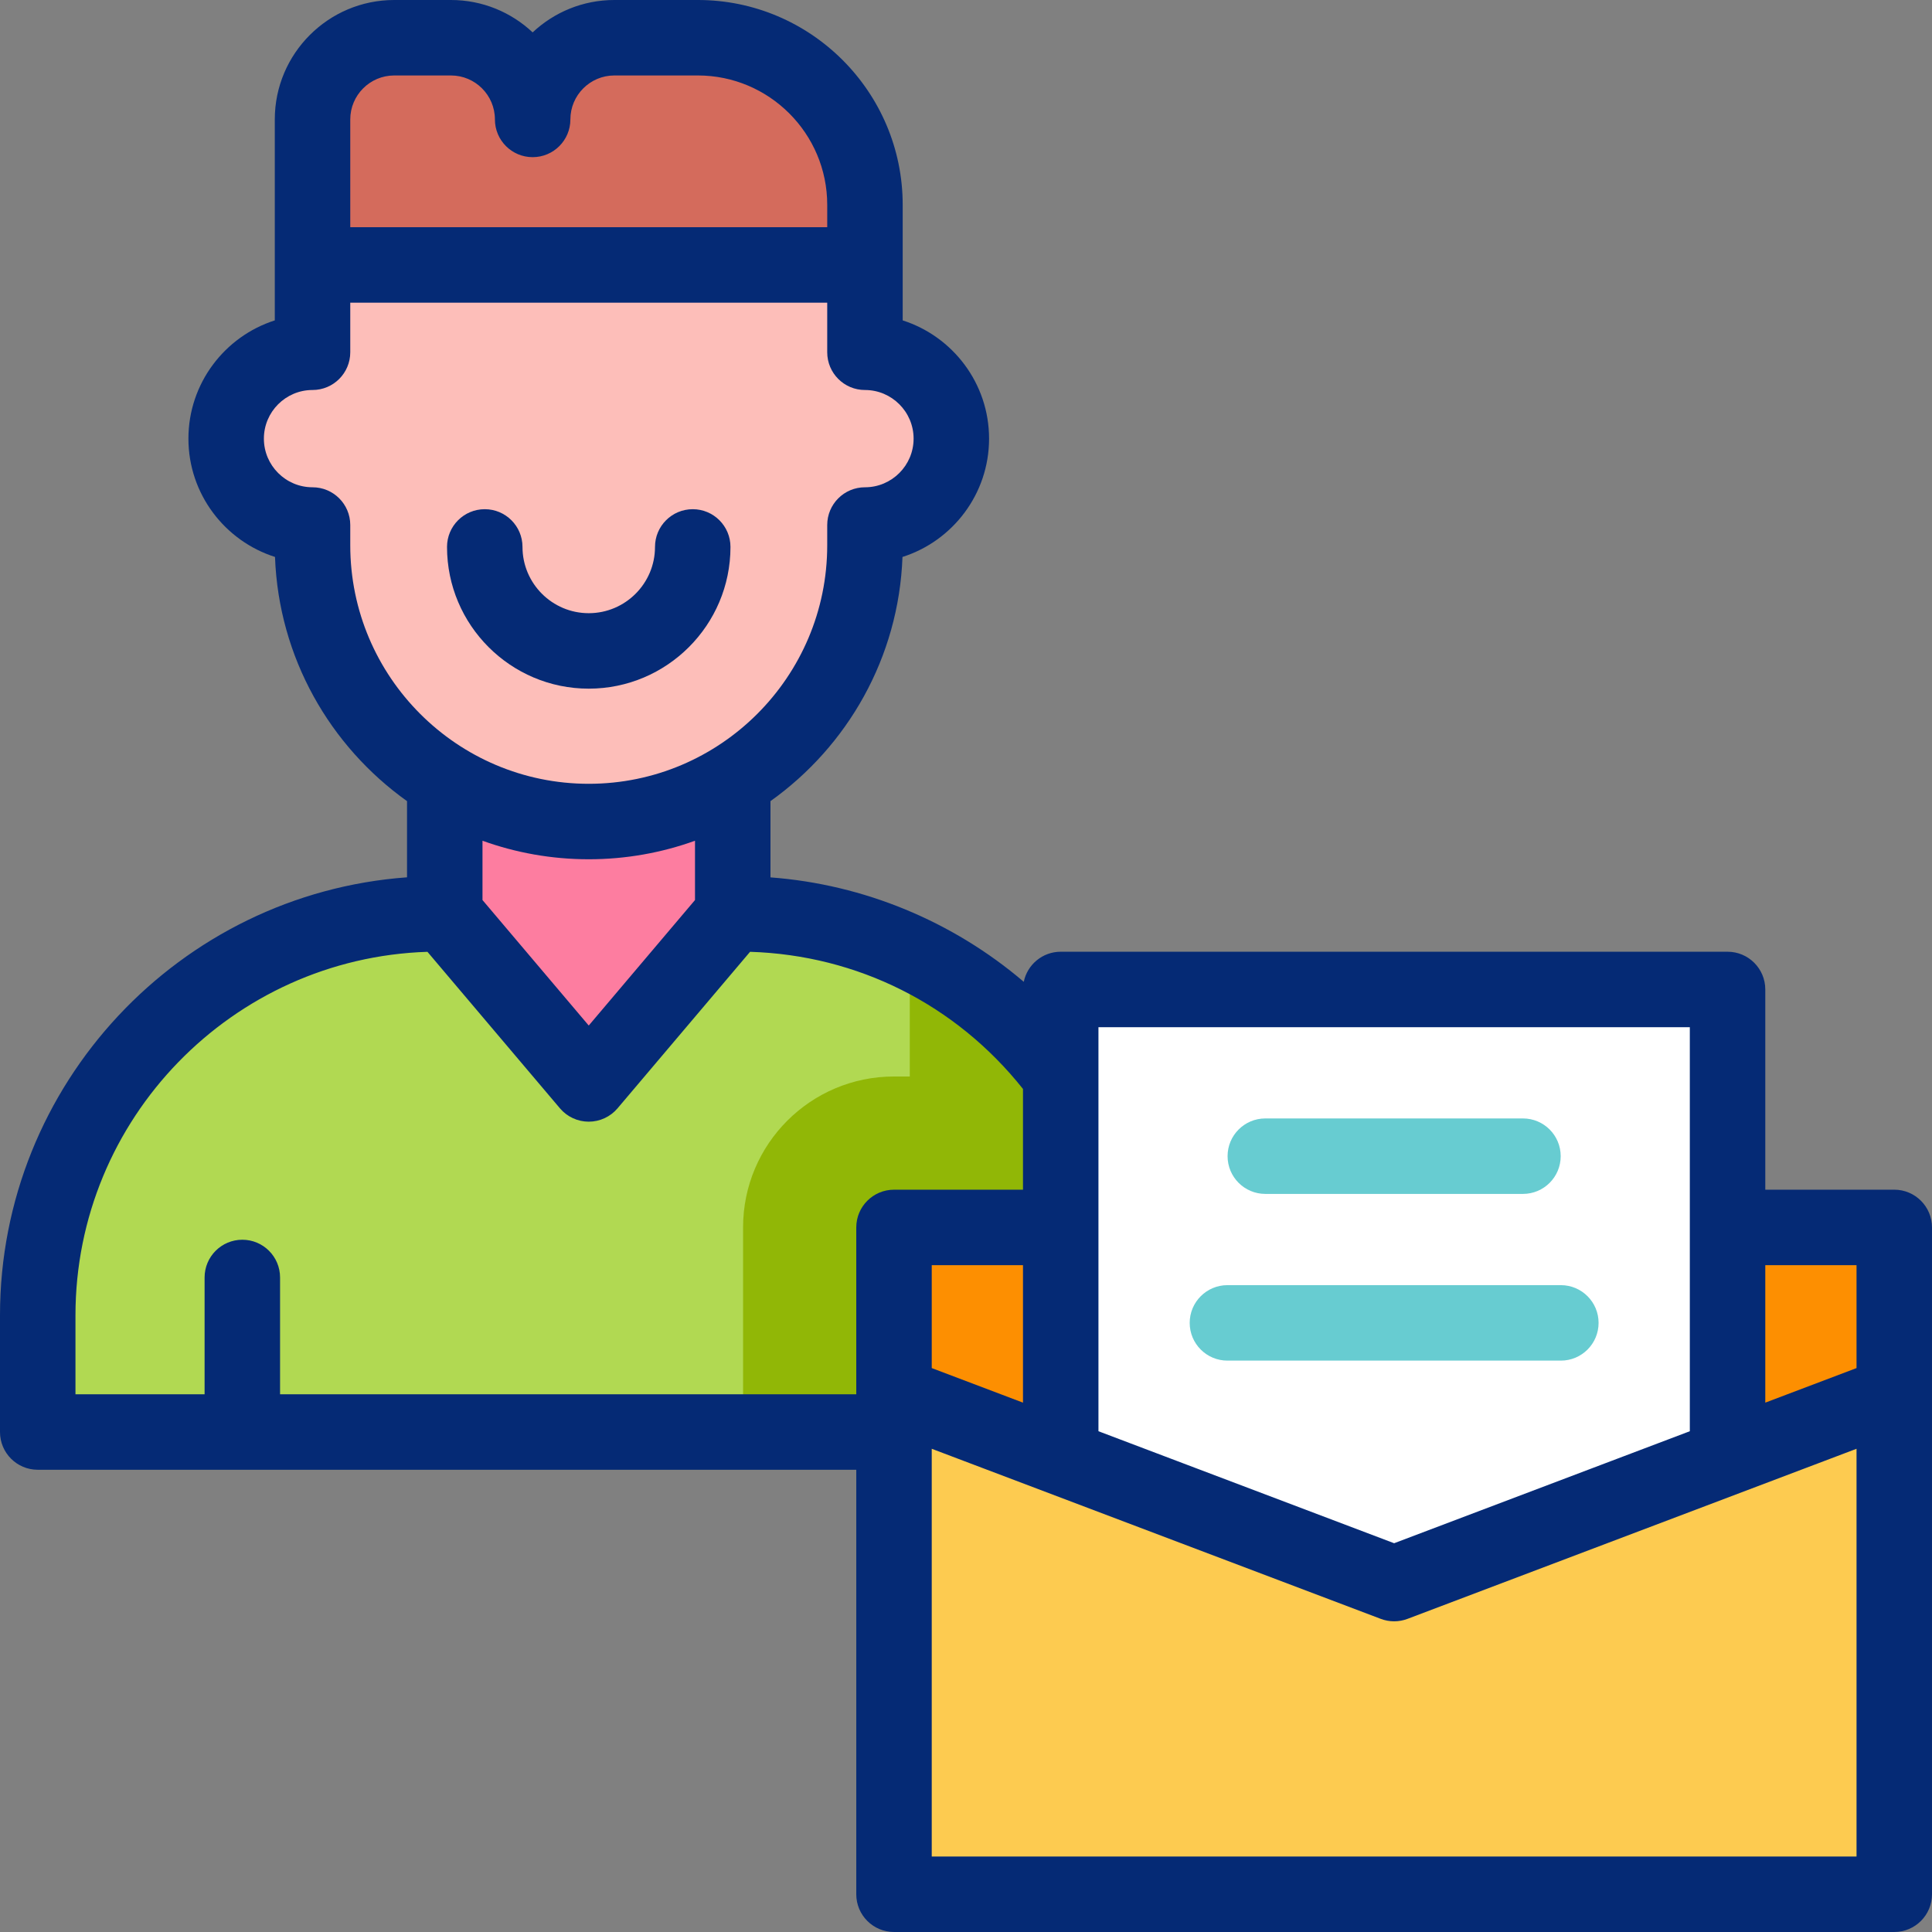
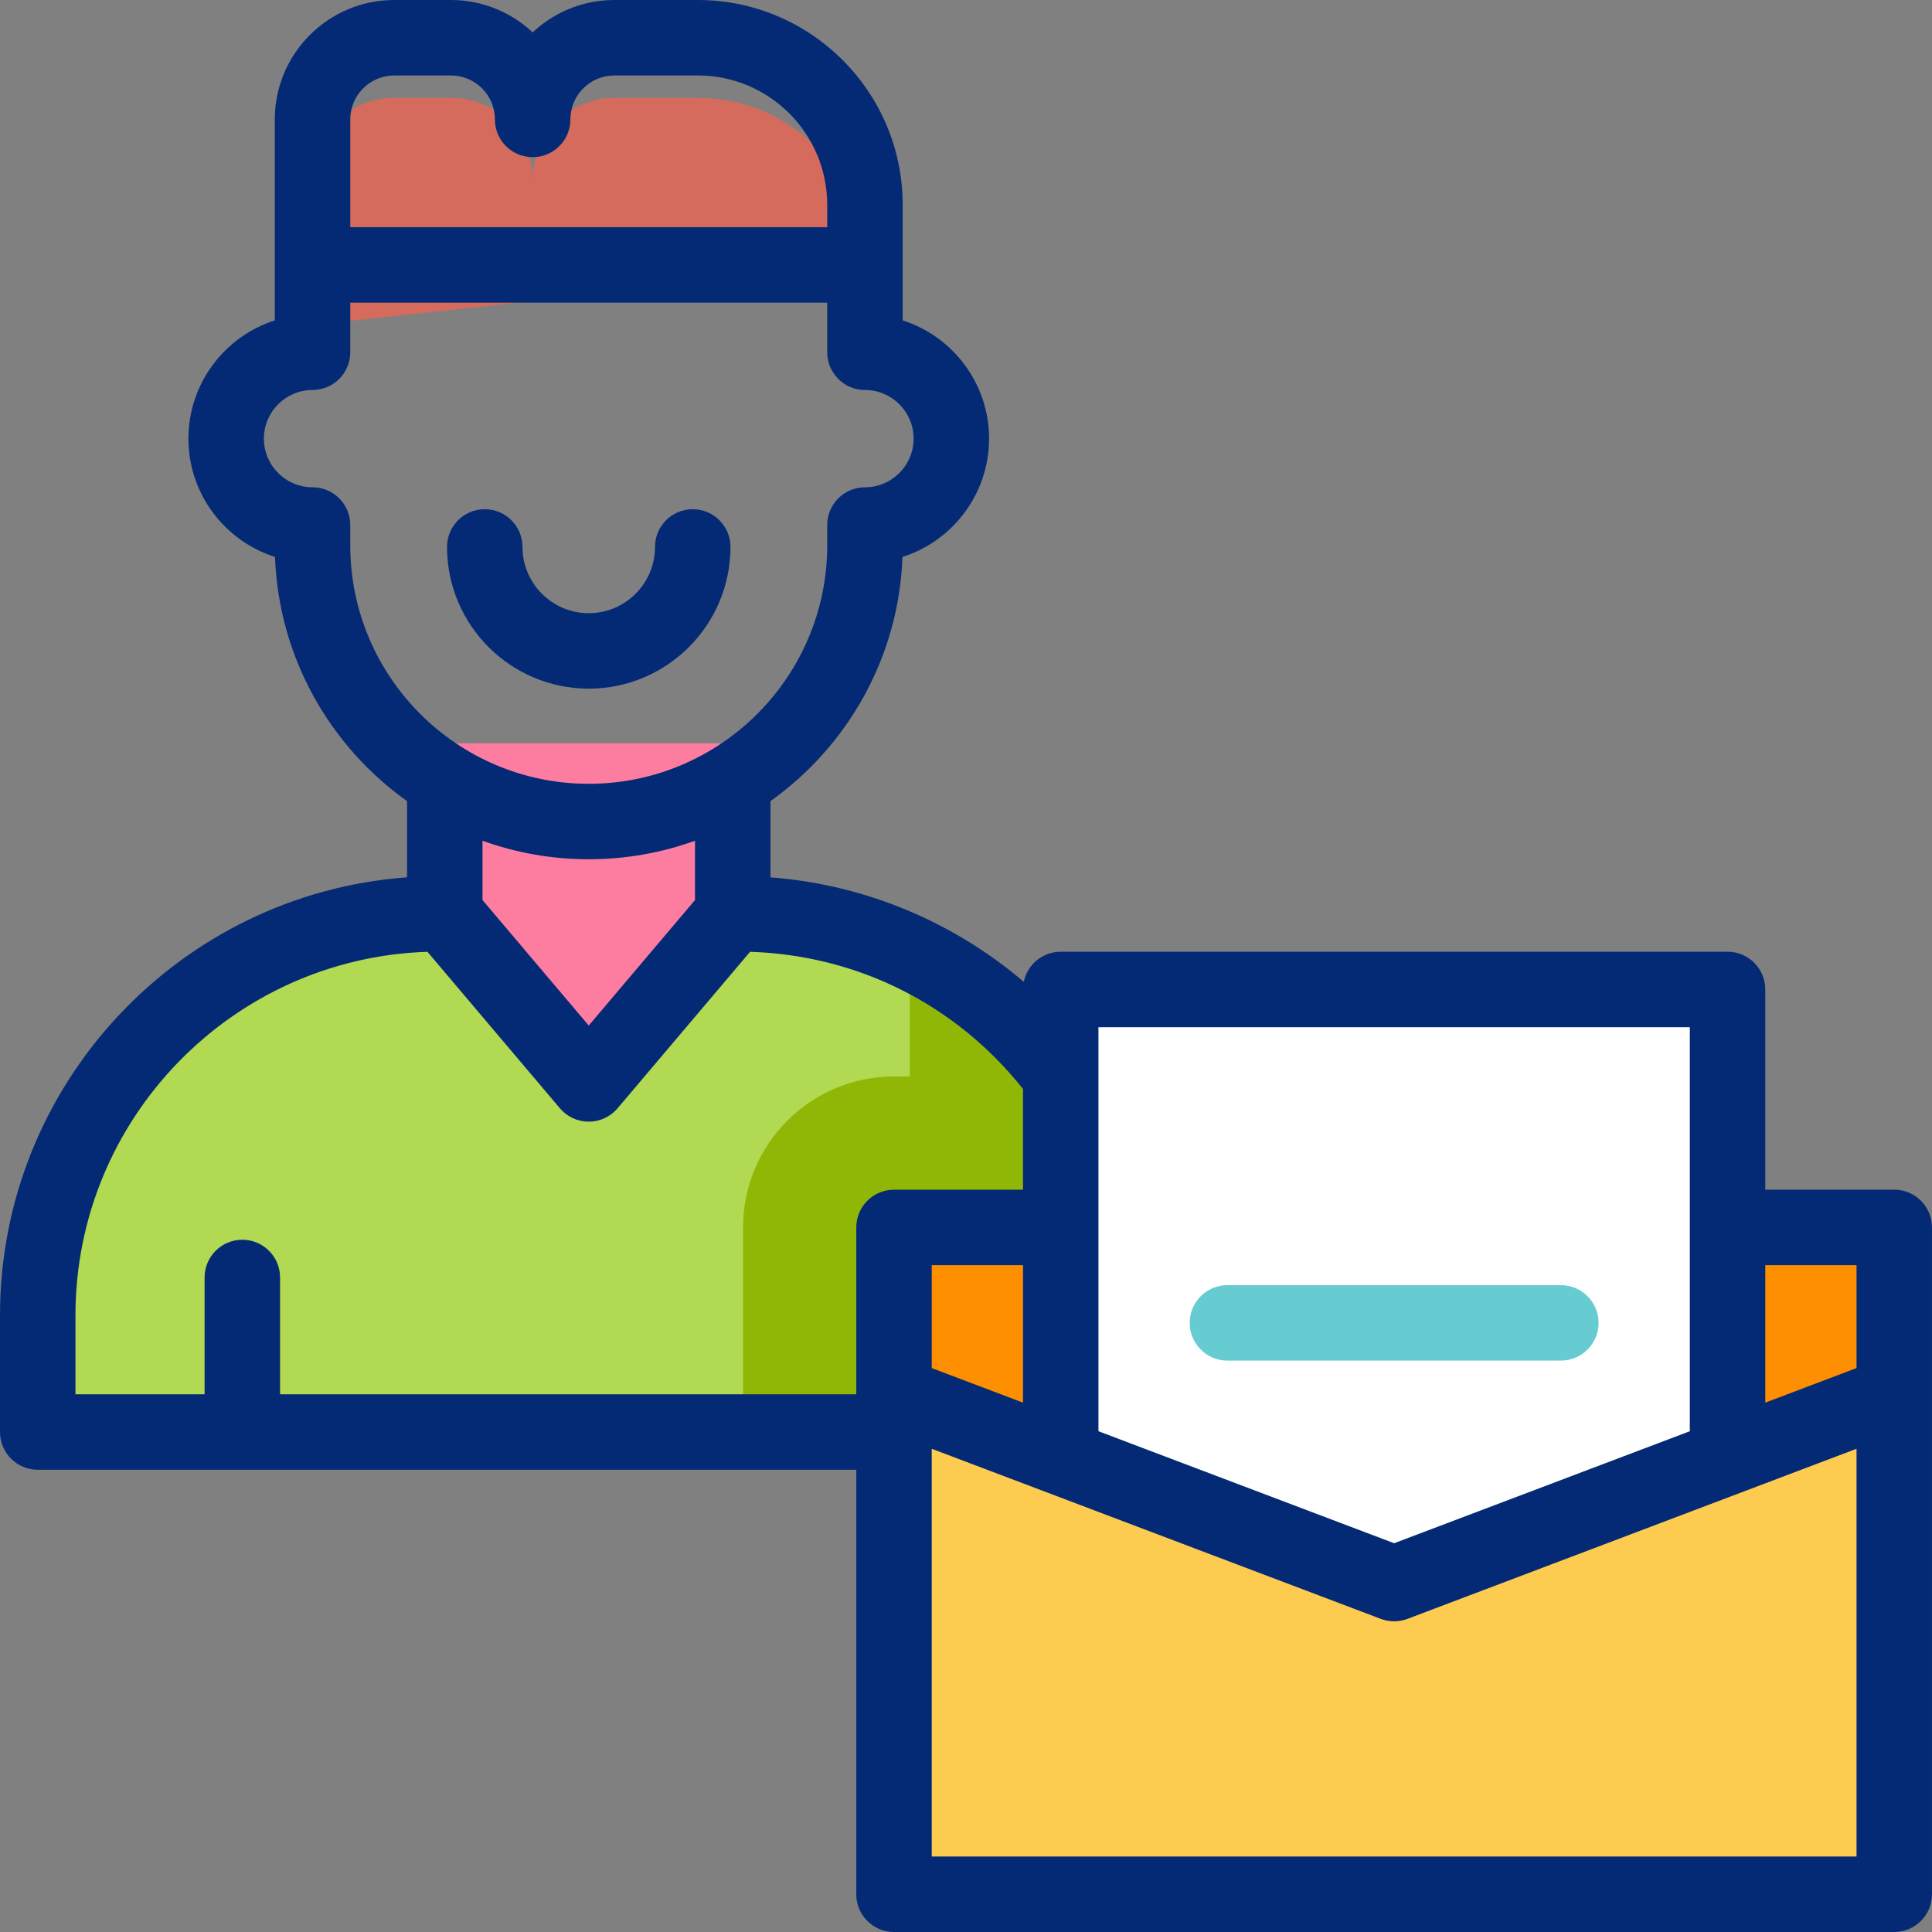
<svg xmlns="http://www.w3.org/2000/svg" enable-background="new 0 0 512 512" id="Capa_1" viewBox="0 0 512 512">
  <rect x="0" y="0" width="512" height="512" fill="#808080" stroke="none" />
  <g>
    <g>
      <path d="m195.648 242.185c58.763 0 106.4 47.637 106.4 106.4v30.917h-292.048v-30.917c0-58.763 47.637-106.4 106.4-106.4z" fill="#b1d952" />
      <path d="m302.048 379.502v-30.917c0-42.501-24.922-79.176-60.946-96.223v32.919h-4.18c-22.091 0-40 17.909-40 40v54.22h105.126z" fill="#91b706" />
      <path d="m117.866 196.993v45.192l38.158 45.07 38.159-45.07v-45.192z" fill="#fd7da0" />
-       <path d="m82.824 70.209v23.146c-12.642 0-22.89 10.248-22.89 22.89s10.248 22.89 22.89 22.89v5.381c0 40.427 32.773 73.2 73.2 73.2 40.427 0 73.2-32.773 73.2-73.2v-5.381c12.642 0 22.89-10.248 22.89-22.89s-10.248-22.89-22.89-22.89v-23.146z" fill="#fdbeb9" />
-       <path d="m229.224 70.209v-15.923c0-24.458-19.827-44.286-44.286-44.286h-22.129c-11.957 0-21.651 9.693-21.651 21.651 0-11.957-9.693-21.651-21.651-21.651h-15.032c-11.957 0-21.651 9.693-21.651 21.651v38.558z" fill="#d46b5c" />
+       <path d="m229.224 70.209c0-24.458-19.827-44.286-44.286-44.286h-22.129c-11.957 0-21.651 9.693-21.651 21.651 0-11.957-9.693-21.651-21.651-21.651h-15.032c-11.957 0-21.651 9.693-21.651 21.651v38.558z" fill="#d46b5c" />
      <path d="m236.922 325.282h265.078v176.718h-265.078z" fill="#fd8f01" />
      <path d="m457.82 387.15v-124.931h-176.718v124.931l88.359 32.515z" fill="#fff" />
      <path d="m369.461 419.665-132.539-50.204v132.539h265.078v-132.539z" fill="#fdcb50" />
    </g>
    <g>
      <path d="m156.024 182.501c20.709 0 37.558-16.849 37.558-37.558 0-5.523-4.477-10-10-10s-10 4.477-10 10c0 9.682-7.876 17.558-17.558 17.558s-17.558-7.876-17.558-17.558c0-5.523-4.477-10-10-10s-10 4.477-10 10c0 20.71 16.848 37.558 37.558 37.558z" fill="#052a75" />
      <path d="m502 315.282h-34.18v-53.063c0-5.523-4.477-10-10-10h-176.718c-4.828 0-8.856 3.421-9.793 7.971-18.763-15.998-42.339-25.826-67.126-27.674v-20.21c20.405-14.538 34.007-38.035 34.985-64.707 13.29-4.225 22.947-16.684 22.947-31.355 0-14.651-9.628-27.095-22.891-31.336v-30.622c0-29.933-24.353-54.286-54.286-54.286h-22.129c-8.367 0-15.985 3.263-21.651 8.584-5.665-5.321-13.283-8.584-21.651-8.584h-15.032c-17.452 0-31.651 14.199-31.651 31.651v53.257c-13.262 4.241-22.89 16.686-22.89 31.336 0 14.671 9.656 27.13 22.946 31.354.978 26.672 14.58 50.169 34.985 64.708v20.194c-60.213 4.384-107.865 54.773-107.865 116.085v30.917c0 5.523 4.477 10 10 10h216.922v112.498c0 5.523 4.477 10 10 10h265.078c5.523 0 10-4.477 10-10v-176.718c0-5.523-4.477-10-10-10zm-10 20v27.274l-24.18 9.159v-36.433zm-44.18-63.063v107.072l-78.359 29.681-78.359-29.682v-107.071zm-176.718 99.496-24.18-9.159v-27.274h24.18zm-178.278-340.064c0-6.424 5.227-11.651 11.651-11.651h15.032c6.424 0 11.651 5.227 11.651 11.651 0 5.523 4.477 10 10 10s10-4.477 10-10c0-6.424 5.227-11.651 11.651-11.651h22.129c18.905 0 34.286 15.38 34.286 34.286v5.923h-126.4zm0 112.865v-5.381c0-5.523-4.477-10-10-10-7.107 0-12.89-5.783-12.89-12.891 0-7.107 5.783-12.89 12.89-12.89 5.523 0 10-4.477 10-10v-13.145h126.399v13.146c0 5.523 4.477 10 10 10 7.108 0 12.891 5.783 12.891 12.89 0 7.108-5.783 12.891-12.891 12.891-5.523 0-10 4.477-10 10v5.381c0 34.848-28.351 63.199-63.2 63.199s-63.199-28.352-63.199-63.2zm63.2 83.199c9.879 0 19.36-1.735 28.159-4.91v15.715l-28.159 33.258-28.158-33.258v-15.715c8.798 3.175 18.279 4.91 28.158 4.91zm-81.804 141.787v-30.958c0-5.523-4.477-10-10-10s-10 4.477-10 10v30.958h-34.22v-20.917c0-52.11 41.562-94.689 93.277-96.344l35.115 41.475c1.9 2.245 4.691 3.539 7.632 3.539s5.732-1.294 7.632-3.538l35.119-41.479c28.509.894 54.563 13.989 72.327 36.347v26.697h-34.18c-5.523 0-10 4.477-10 10v44.22zm172.702 122.498v-108.057l118.997 45.074c1.142.432 2.342.648 3.542.648s2.401-.216 3.542-.648l118.997-45.074v108.057z" fill="#052a75" />
      <g fill="#67ccd1">
-         <path d="m335.322 316.398h68.278c5.523 0 10-4.477 10-10s-4.477-10-10-10h-68.278c-5.523 0-10 4.477-10 10s4.477 10 10 10z" />
        <path d="m325.282 360.578h88.359c5.523 0 10-4.477 10-10s-4.477-10-10-10h-88.359c-5.523 0-10 4.477-10 10s4.477 10 10 10z" />
      </g>
    </g>
  </g>
  <g />
  <g />
  <g />
  <g />
  <g />
  <g />
  <g />
  <g />
  <g />
  <g />
  <g />
  <g />
  <g />
  <g />
  <g />
</svg>